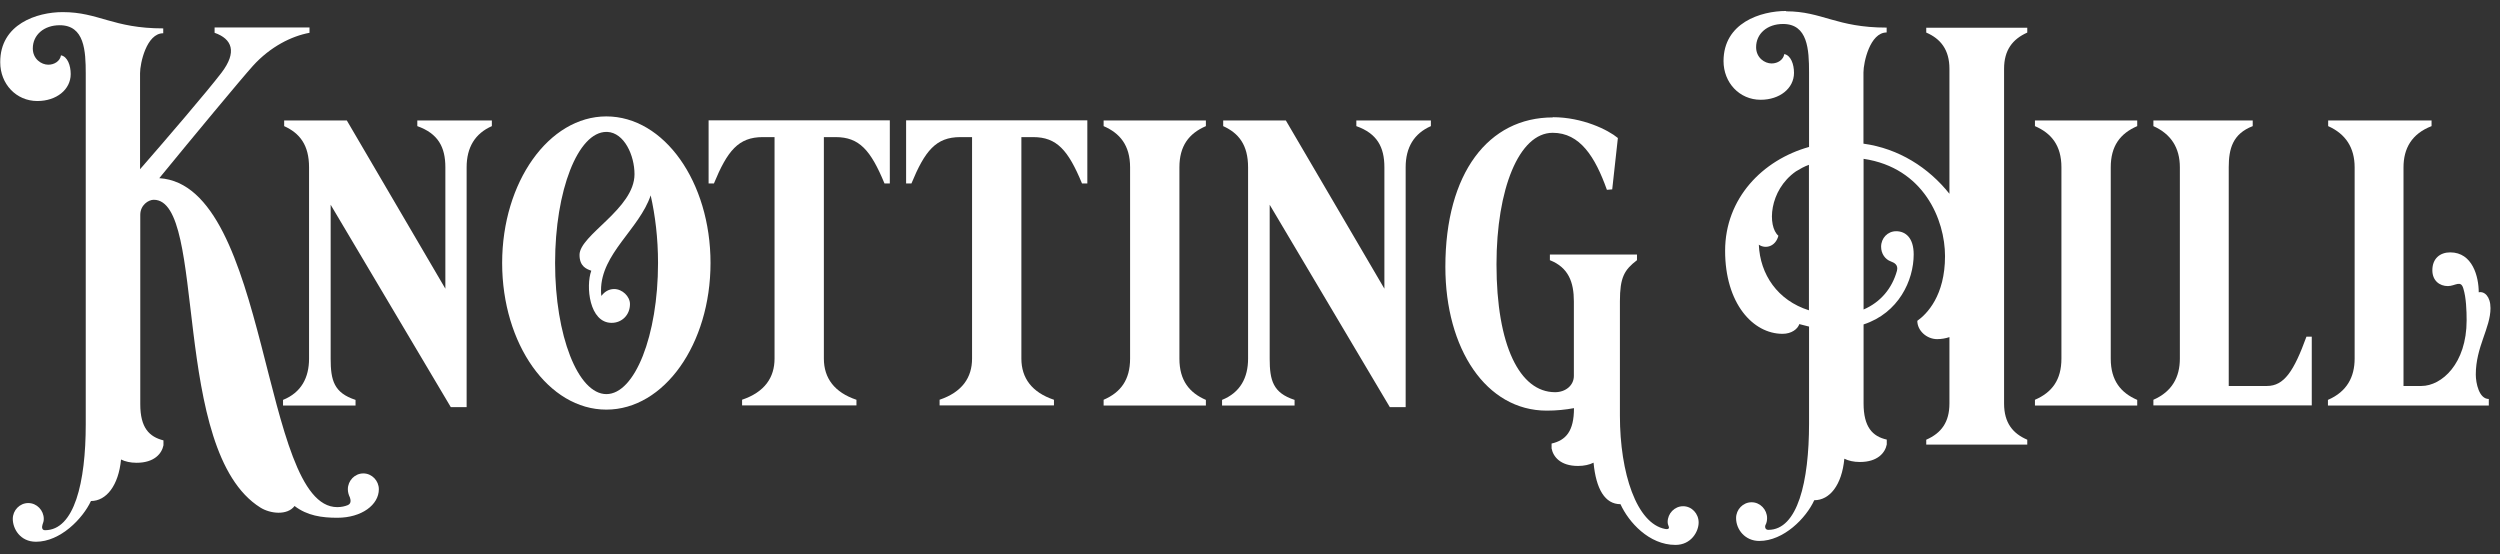
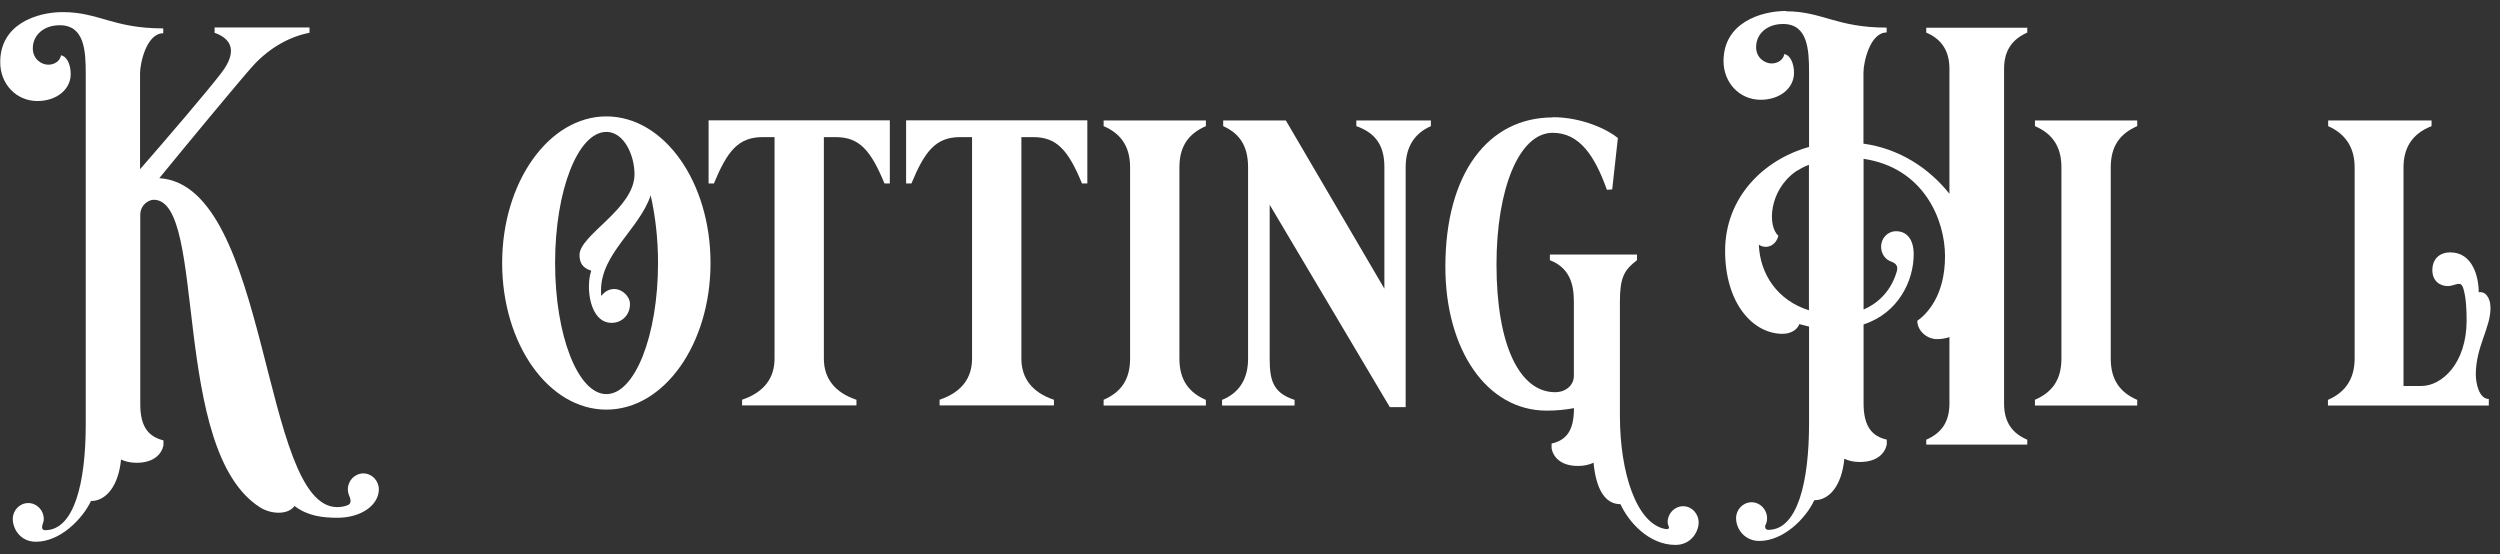
<svg xmlns="http://www.w3.org/2000/svg" width="221" height="49" viewBox="0 0 221 49" fill="none">
  <rect x="0" y="0" width="221" height="49" fill="#333333" stroke="none" />
  <path d="M5.54 1.07C8.74 1.07 9.97 2.51 14.43 2.51V2.94C12.95 2.94 12.38 5.6 12.38 6.47V14.96C14.58 12.44 18.32 8.08 19.58 6.43C20.98 4.59 20.52 3.44 18.97 2.9V2.43H27.36V2.9C25.78 3.19 23.9 4.12 22.36 5.82C21.35 6.94 16.96 12.23 14.08 15.75C23.87 16.36 23.08 44.83 29.81 44.83C30.17 44.83 30.49 44.76 30.75 44.65C31.07 44.51 31 44.18 30.93 43.97C30.82 43.75 30.75 43.5 30.75 43.25C30.75 42.49 31.36 41.85 32.12 41.85C32.88 41.85 33.49 42.5 33.49 43.25C33.49 44.62 31.98 45.77 29.82 45.77C28.45 45.77 27.16 45.59 26.04 44.73C25.39 45.59 23.88 45.41 23.02 44.87C15.03 39.87 18.34 17.66 13.59 17.66C13.12 17.66 12.4 18.13 12.4 18.99V35.73C12.4 37.82 13.19 38.61 14.45 38.93V39.36C14.31 40.08 13.66 40.91 12.07 40.91C11.53 40.91 11.06 40.8 10.7 40.62C10.48 42.92 9.4 44.29 8.04 44.29C7.32 45.84 5.34 47.89 3.18 47.89C1.78 47.89 1.13 46.74 1.13 45.87C1.13 45.11 1.74 44.47 2.5 44.47C3.26 44.47 3.87 45.12 3.87 45.87C3.87 46.05 3.83 46.19 3.76 46.37C3.69 46.59 3.69 46.87 3.98 46.87C6.57 46.87 7.58 42.66 7.58 37.51V6.51C7.58 4.49 7.47 2.23 5.28 2.23C3.88 2.23 2.9 3.09 2.9 4.28C2.9 5.22 3.66 5.72 4.27 5.72C4.81 5.72 5.31 5.4 5.39 4.89C5.97 5 6.25 5.79 6.25 6.55C6.25 7.92 4.99 8.93 3.3 8.93C1.43 8.93 0.02 7.42 0.02 5.51C0 2.12 3.28 1.07 5.54 1.07Z" fill="white" />
-   <path d="M39.85 35.99L29.23 18.1V31.71C29.23 33.62 29.52 34.73 31.43 35.35V35.85H25.02V35.35C26.64 34.7 27.32 33.37 27.32 31.71V14.79C27.32 12.81 26.49 11.77 25.12 11.15V10.65H30.66L39.37 25.52V14.79C39.37 12.99 38.72 11.8 36.89 11.15V10.65H43.48V11.15C42 11.8 41.25 13.02 41.25 14.79V35.99H39.85Z" fill="white" />
  <path d="M53.6 10.29C58.71 10.29 62.81 16.08 62.81 23.25C62.81 30.42 58.71 36.21 53.6 36.21C48.49 36.21 44.39 30.41 44.39 23.25C44.39 16.09 48.53 10.29 53.6 10.29ZM53.6 34.84C56.12 34.84 58.17 29.66 58.17 23.25C58.17 21.05 57.92 19.04 57.52 17.27C56.51 20.26 53.13 22.42 53.13 25.66C53.13 25.84 53.13 26.02 53.17 26.16C53.42 25.8 53.82 25.55 54.29 25.55C55.01 25.55 55.69 26.2 55.69 26.88C55.69 27.85 54.97 28.54 54.07 28.54C52.09 28.54 51.77 25.3 52.27 23.93C51.87 23.79 51.23 23.57 51.23 22.53C51.23 20.77 56.09 18.46 56.09 15.4C56.09 13.74 55.19 11.73 53.68 11.66H53.61C51.09 11.66 49.07 16.84 49.07 23.25C49.07 29.66 51.09 34.84 53.61 34.84H53.6Z" fill="white" />
  <path d="M65.59 35.34C67.61 34.66 68.47 33.36 68.47 31.7V12.12H67.43C65.27 12.12 64.3 13.34 63.11 16.22H62.64V10.64H78.66V16.22H78.19C76.97 13.27 75.96 12.12 73.87 12.12H72.83V31.7C72.83 33.43 73.77 34.69 75.71 35.34V35.84H65.6V35.34H65.59Z" fill="white" />
  <path d="M83.05 35.34C85.07 34.66 85.93 33.36 85.93 31.7V12.12H84.89C82.73 12.12 81.76 13.34 80.57 16.22H80.1V10.64H96.12V16.22H95.65C94.43 13.27 93.42 12.12 91.33 12.12H90.29V31.7C90.29 33.43 91.23 34.69 93.17 35.34V35.84H83.06V35.34H83.05Z" fill="white" />
  <path d="M97.56 35.34C99.07 34.69 99.9 33.58 99.9 31.7V14.79C99.9 12.85 99 11.77 97.56 11.15V10.65H106.6V11.15C105.09 11.8 104.26 12.91 104.26 14.79V31.71C104.26 33.65 105.16 34.73 106.6 35.35V35.85H97.56V35.34Z" fill="white" />
  <path d="M122.86 35.99L112.24 18.1V31.71C112.24 33.62 112.53 34.73 114.44 35.35V35.85H108.03V35.35C109.65 34.7 110.33 33.37 110.33 31.71V14.79C110.33 12.81 109.5 11.77 108.13 11.15V10.65H113.67L122.38 25.52V14.79C122.38 12.99 121.73 11.8 119.9 11.15V10.65H126.49V11.15C125.01 11.8 124.26 13.02 124.26 14.79V35.99H122.86Z" fill="white" />
  <path d="M137.26 10.36C139.89 10.36 142.16 11.48 143.02 12.2L142.52 16.74L142.05 16.78C141.01 13.86 139.67 11.74 137.26 11.74C134.27 11.74 132.29 16.74 132.29 23.37C132.29 30.53 134.34 34.67 137.47 34.67C138.41 34.67 139.13 34.06 139.13 33.23V26.64C139.13 24.95 138.66 23.65 137.01 23V22.5H144.71V23C143.59 23.86 143.2 24.51 143.2 26.64V36.75C143.2 41.83 144.68 46.29 147.2 46.76C147.6 46.83 147.56 46.62 147.49 46.47C147.45 46.4 147.42 46.25 147.42 46.15C147.42 45.39 148.03 44.75 148.79 44.75C149.55 44.75 150.16 45.4 150.16 46.19C150.16 46.98 149.51 48.17 148.11 48.17C145.77 48.17 143.97 46.15 143.25 44.57C141.88 44.57 141.09 43.24 140.87 40.9C140.51 41.08 140.04 41.19 139.5 41.19C137.92 41.19 137.3 40.36 137.16 39.64V39.21C138.42 38.92 139.14 38.13 139.14 36.08C138.38 36.22 137.59 36.3 136.73 36.3C131.37 36.3 127.77 30.83 127.77 23.59C127.77 15.28 131.59 10.38 137.27 10.38L137.26 10.36Z" fill="white" />
  <path d="M157.89 1C161.09 1 162.32 2.44 166.78 2.44V2.87C165.3 2.87 164.73 5.53 164.73 6.4V12.7C167.86 13.13 170.49 14.82 172.33 17.13V6.08C172.33 4.39 171.54 3.42 170.28 2.88V2.45H179.21V2.88C177.91 3.46 177.16 4.43 177.16 6.08V35.67C177.16 37.4 177.95 38.33 179.21 38.87V39.3H170.28V38.87C171.61 38.29 172.33 37.32 172.33 35.67V29.8C172.01 29.91 171.61 29.98 171.25 29.98C170.31 29.98 169.49 29.22 169.49 28.36C170.35 27.75 171.94 26.13 171.94 22.64C171.94 19.44 170.07 14.83 164.74 14.04V27.36C166.25 26.71 167.26 25.49 167.69 23.94C167.83 23.4 167.44 23.22 167.15 23.11C166.65 22.93 166.29 22.43 166.29 21.81C166.29 21.05 166.87 20.44 167.62 20.44C168.45 20.44 169.17 21.02 169.17 22.49C169.17 24.79 167.84 27.67 164.74 28.68V35.66C164.74 37.75 165.53 38.58 166.79 38.86V39.29C166.65 40.01 166 40.84 164.41 40.84C163.87 40.84 163.4 40.73 163.04 40.55C162.82 42.89 161.74 44.22 160.38 44.22C159.66 45.8 157.68 47.82 155.52 47.82C154.26 47.82 153.47 46.81 153.47 45.8C153.47 45.04 154.08 44.4 154.84 44.4C155.6 44.4 156.21 45.05 156.21 45.8C156.21 46.02 156.17 46.23 156.07 46.41C156 46.55 156.03 46.84 156.32 46.84C158.91 46.84 159.92 42.59 159.92 37.44V28.87L159.06 28.65C158.92 29.08 158.38 29.51 157.58 29.51C154.95 29.51 152.5 26.81 152.5 22.17C152.5 17.53 155.81 14.14 159.92 12.99V6.4C159.92 4.38 159.81 2.12 157.62 2.12C156.22 2.12 155.24 2.98 155.24 4.17C155.24 5.11 156 5.61 156.61 5.61C157.15 5.61 157.65 5.29 157.73 4.78C158.31 4.89 158.59 5.68 158.59 6.44C158.59 7.81 157.33 8.82 155.64 8.82C153.77 8.82 152.36 7.31 152.36 5.4C152.36 2.02 155.64 0.97 157.9 0.97L157.89 1ZM159.91 14.57C159.51 14.71 159.12 14.93 158.76 15.15C156.35 16.84 156.24 20.01 157.21 20.84C156.96 21.81 156.06 22.03 155.48 21.63C155.59 24.26 157.14 26.56 159.91 27.43V14.57Z" fill="white" />
  <path d="M179.89 35.34C181.4 34.69 182.23 33.58 182.23 31.7V14.79C182.23 12.85 181.33 11.77 179.89 11.15V10.65H188.93V11.15C187.42 11.8 186.59 12.91 186.59 14.79V31.71C186.59 33.65 187.49 34.73 188.93 35.35V35.85H179.89V35.34Z" fill="white" />
-   <path d="M190.36 35.84V35.34C192.02 34.62 192.7 33.32 192.7 31.7V14.79C192.7 13.06 191.91 11.84 190.36 11.15V10.65H199.14V11.15C197.38 11.83 197.02 13.13 197.02 14.79V34.12H200.4C201.91 34.12 202.78 32.82 203.89 29.76H204.36V35.84H190.36Z" fill="white" />
  <path d="M205.81 35.34C207.47 34.62 208.15 33.32 208.15 31.7V14.79C208.15 13.06 207.36 11.84 205.81 11.15V10.65H214.95V11.15C213.19 11.83 212.47 13.13 212.47 14.79V34.12H214.05C215.85 34.12 218.05 32.14 218.05 28.32C218.05 27.49 218.01 26.3 217.76 25.51C217.54 24.72 217.04 25.29 216.39 25.29C215.67 25.29 215.02 24.82 215.02 23.89C215.02 22.85 215.7 22.31 216.6 22.31C218.58 22.31 219.12 24.47 219.12 25.84C219.62 25.73 220.16 26.2 220.16 27.24C220.16 29 218.86 30.66 218.86 33.11C218.86 33.87 219.15 35.27 220.01 35.27V35.85H205.79V35.35L205.81 35.34Z" fill="white" />
</svg>